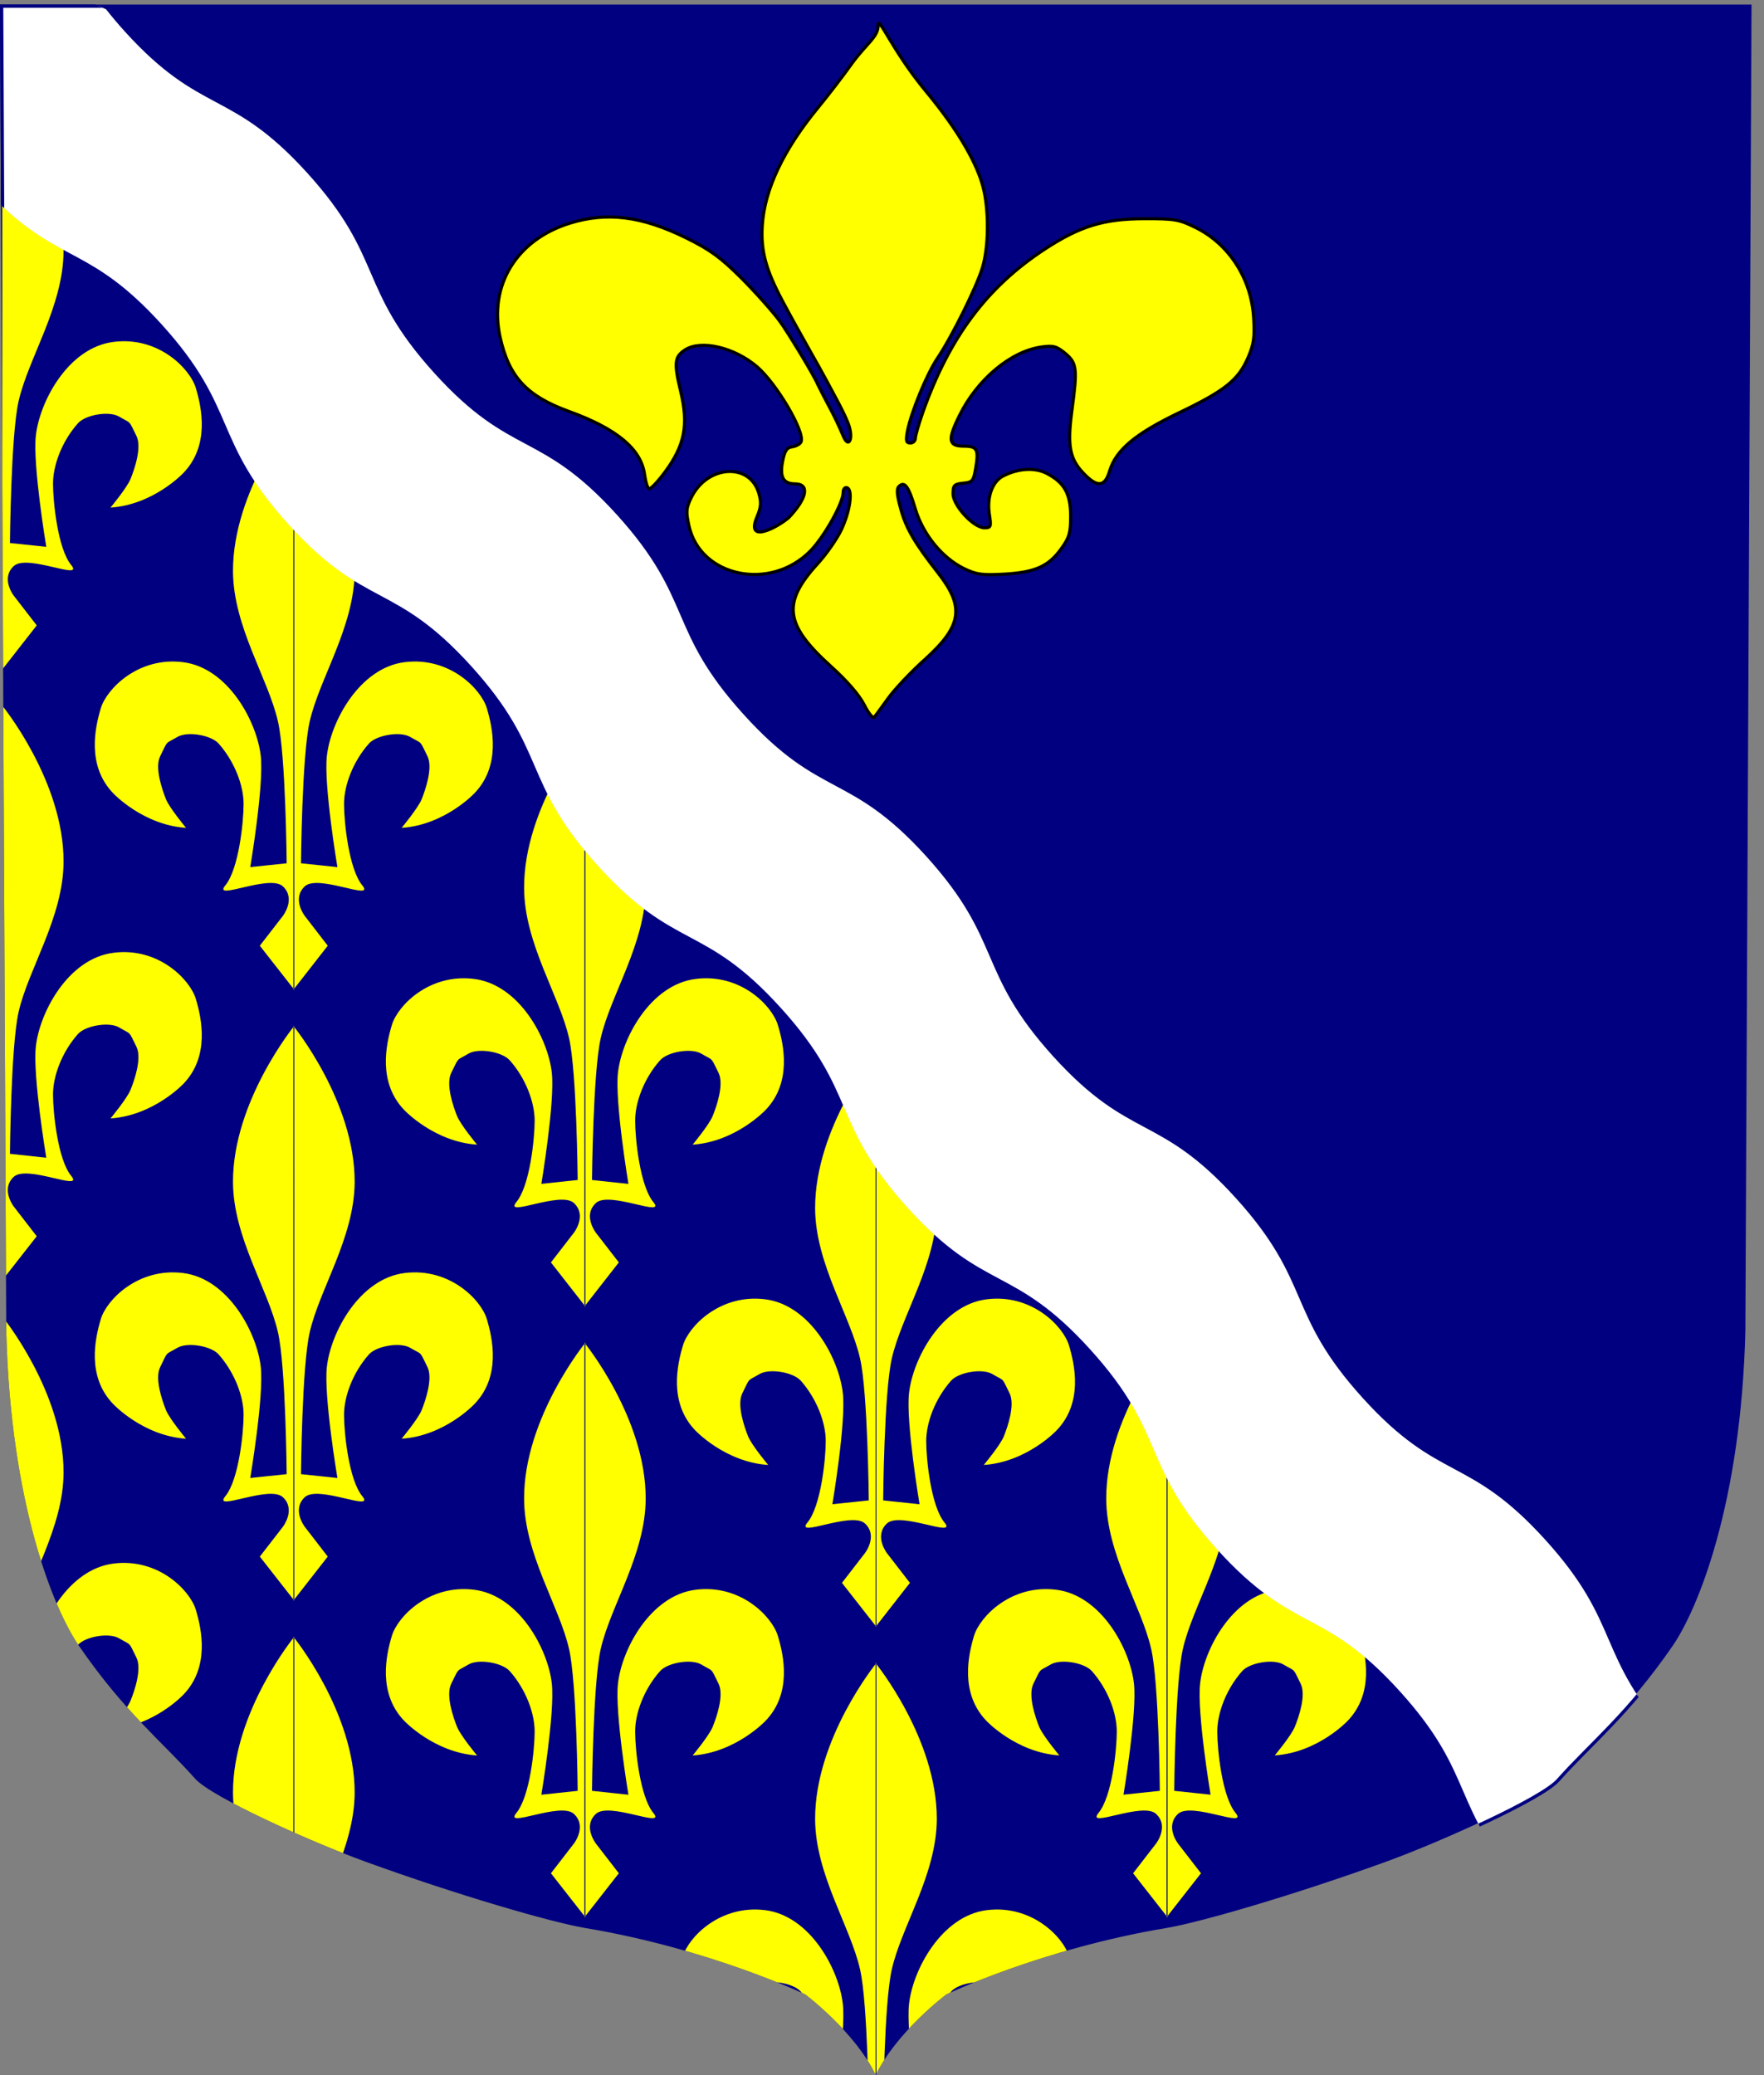
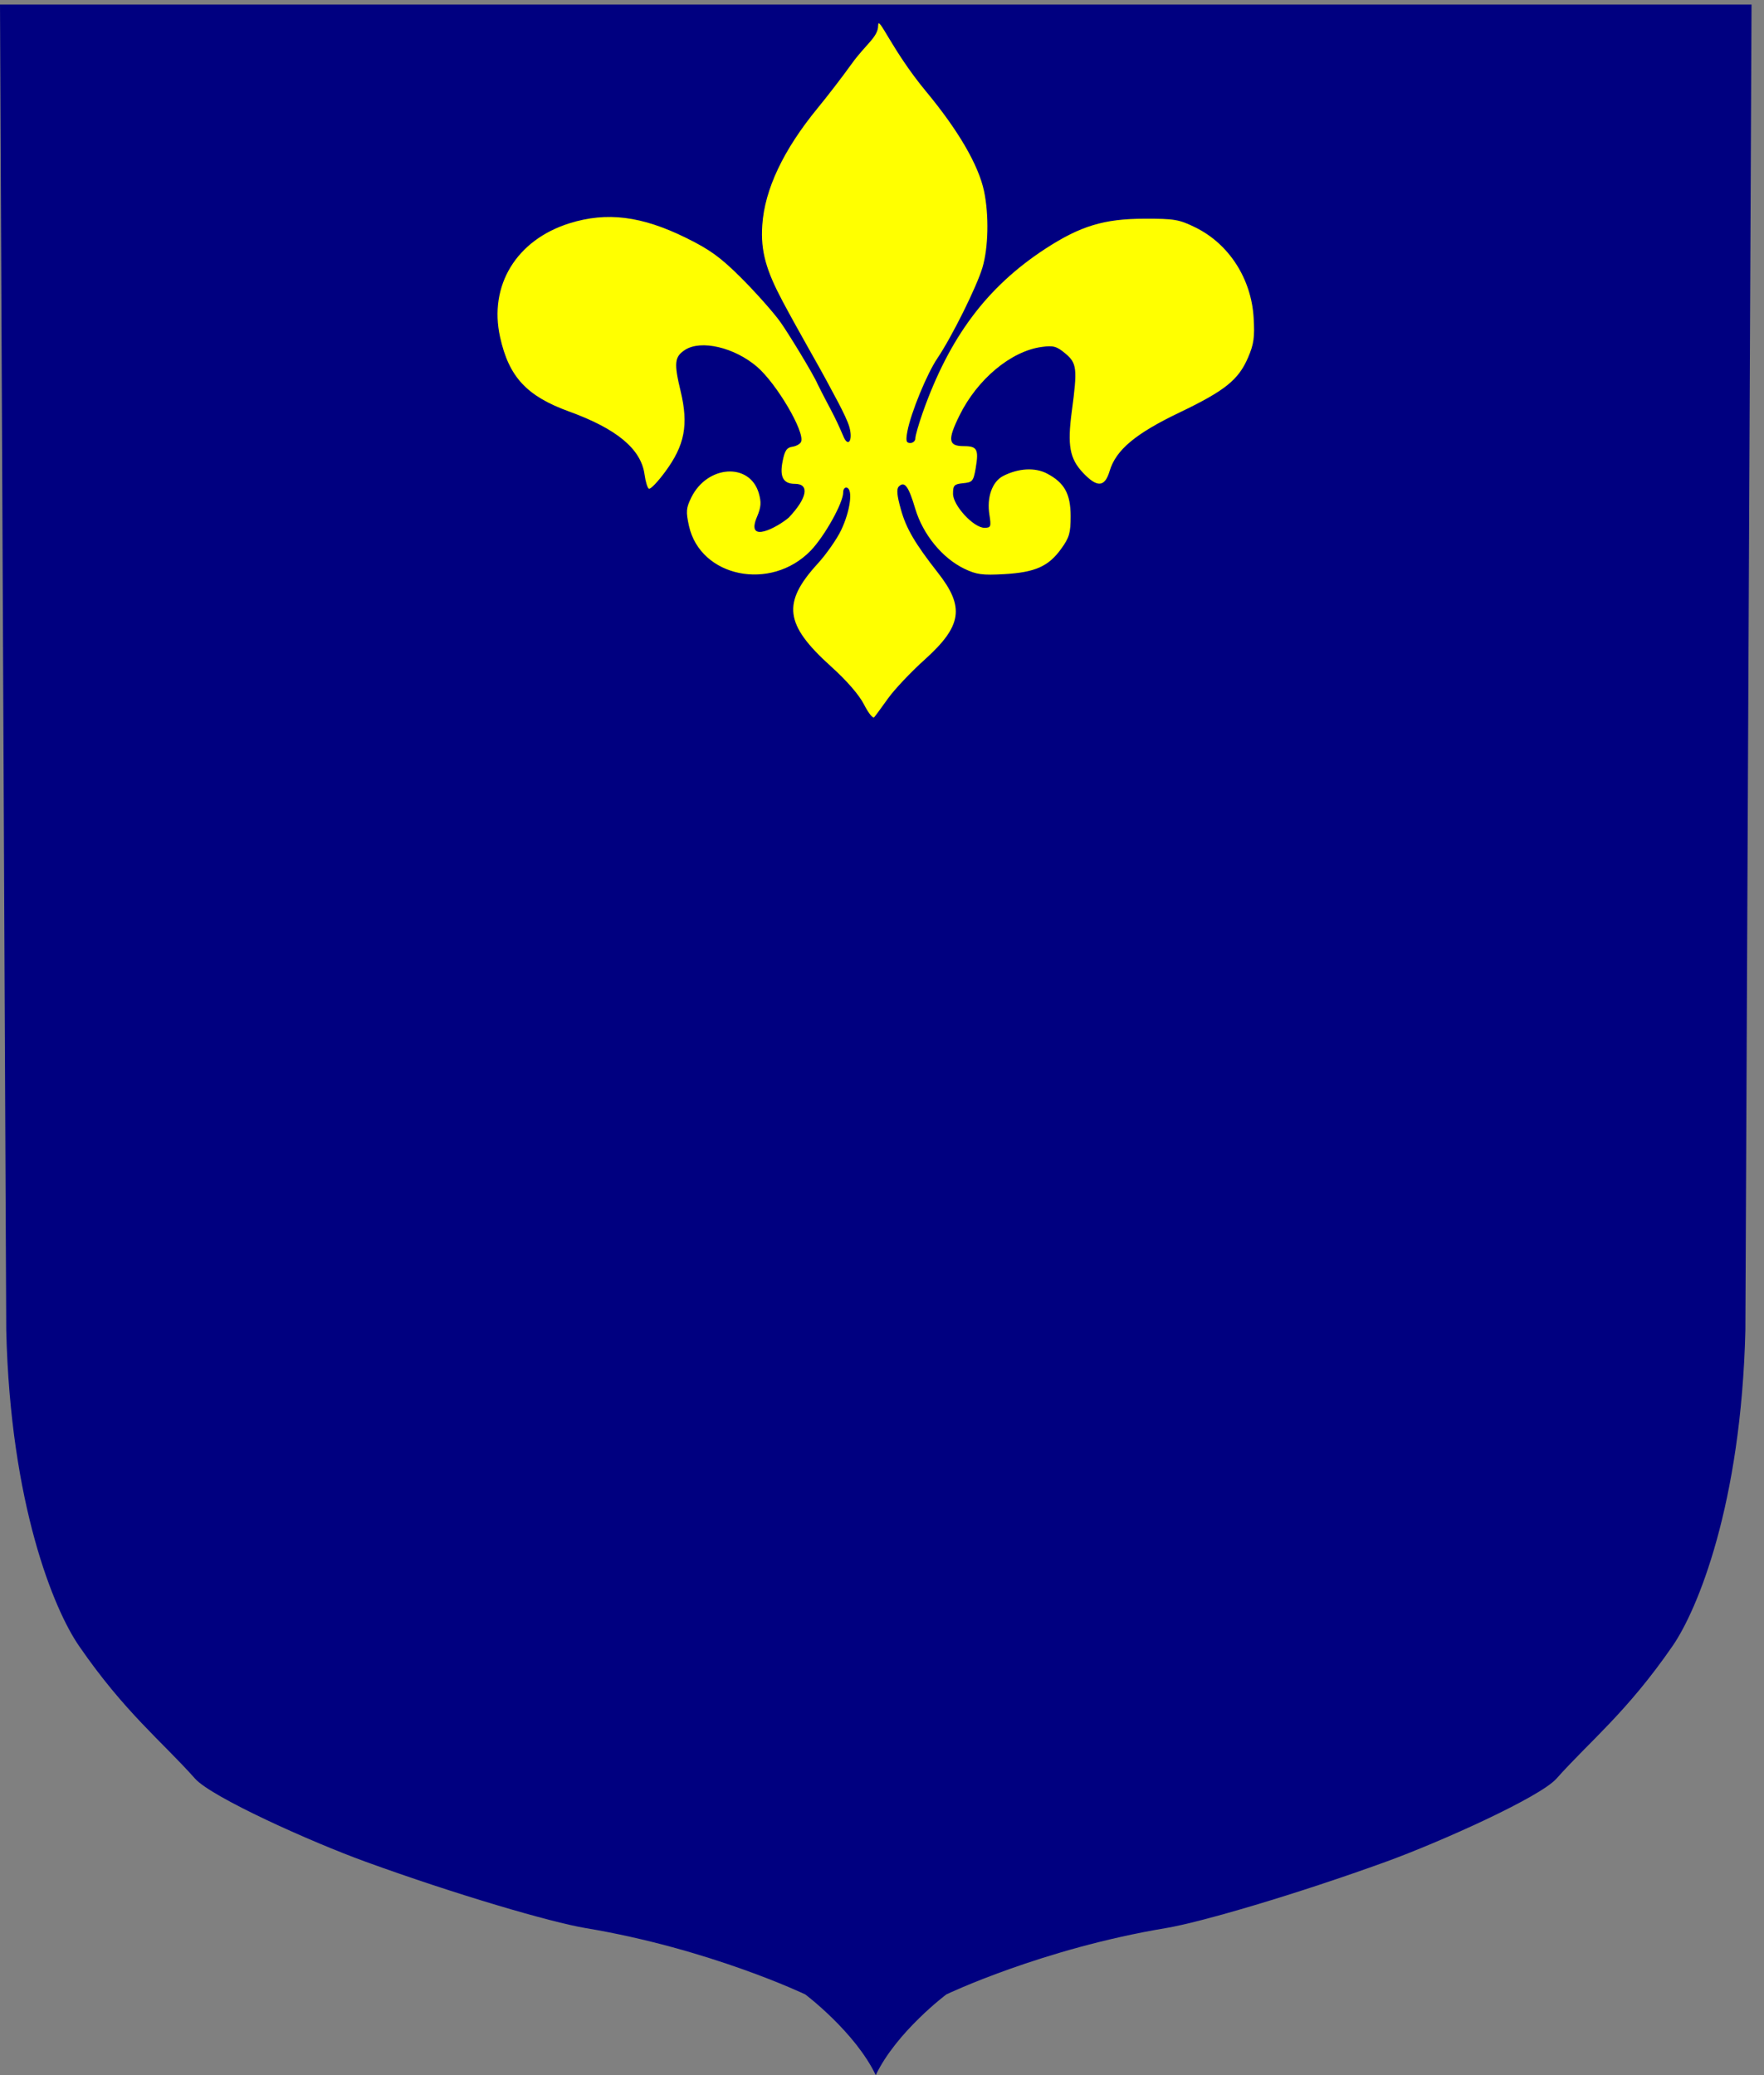
<svg xmlns="http://www.w3.org/2000/svg" xmlns:xlink="http://www.w3.org/1999/xlink" version="1.1" id="Calque_1" x="0px" y="0px" width="85px" height="100px" viewBox="0 0 85 100" enable-background="new 0 0 85 100" xml:space="preserve">
  <rect x="0" y="0" width="85" height="100" fill="#808080" stroke="none" />
  <g>
    <path fill="#000080" d="M42.199,100c1-2.089,3.402-3.89,3.402-3.89s4.598-2.199,10.598-3.199c1.656-0.278,6.199-1.603,10.602-3.2   c2.617-0.953,7.398-3.101,8.199-4c1.602-1.8,3.398-3.203,5.602-6.402c1.188-1.729,3.297-6.801,3.5-15.198l0,0l0.297-63.892H42.199   l0,0H0L0.301,64.11l0,0c0.199,8.397,2.308,13.469,3.5,15.198C6,82.508,7.797,83.911,9.398,85.711c0.801,0.899,5.582,3.047,8.204,4   c4.398,1.598,8.945,2.922,10.597,3.2c6,1,10.602,3.199,10.602,3.199S41.199,97.911,42.199,100L42.199,100z M42.199,100" />
    <g>
      <defs>
-         <rect id="SVGID_1_" width="85" height="100" />
-       </defs>
+         </defs>
      <clipPath id="SVGID_2_">
        <use xlink:href="#SVGID_1_" overflow="visible" />
      </clipPath>
      <g clip-path="url(#SVGID_2_)">
        <defs>
-           <path id="SVGID_3_" d="M14.18,20c0,0-2.965,3.637-2.953,7.528c0.011,2.676,1.699,5.164,2.168,7.246      c0.375,1.637,0.418,6.828,0.418,6.828l-1.754,0.184c0,0,0.664-3.95,0.507-5.352c-0.187-1.66-1.57-4.246-3.738-4.523      c-2.168-0.278-3.691,1.293-3.969,2.214c-0.277,0.922-0.695,2.77,0.602,4.11c0,0,1.43,1.523,3.504,1.66      c0,0-0.797-0.957-0.969-1.383c-0.183-0.465-0.555-1.527-0.273-2.078c0.39-0.789,0.207-0.559,0.828-0.922      c0.476-0.281,1.613-0.094,1.984,0.32c0.781,0.883,1.203,2.032,1.203,2.911c0,0.875-0.234,3.136-0.879,3.922      c-0.648,0.785,2.121-0.555,2.77,0.046c0.644,0.602,0,1.43,0,1.43l-1.109,1.434l1.66,2.121 M14.137,20      c0,0,2.965,3.637,2.953,7.528c-0.012,2.676-1.699,5.164-2.168,7.246c-0.375,1.637-0.418,6.828-0.418,6.828l1.754,0.184      c0,0-0.664-3.95-0.508-5.352c0.184-1.66,1.57-4.246,3.738-4.523c2.168-0.278,3.692,1.293,3.969,2.214      c0.277,0.922,0.695,2.77-0.602,4.11c0,0-1.429,1.523-3.503,1.66c0,0,0.796-0.957,0.968-1.383      c0.184-0.465,0.551-1.527,0.274-2.078c-0.395-0.789-0.207-0.559-0.832-0.922c-0.473-0.281-1.61-0.094-1.985,0.32      c-0.781,0.883-1.199,2.032-1.199,2.911c0,0.875,0.231,3.136,0.879,3.922c0.648,0.785-2.121-0.555-2.769,0.046      c-0.645,0.602,0,1.43,0,1.43l1.105,1.434l-1.656,2.121 M14.18,49.438c0,0-2.965,3.637-2.953,7.527      c0.011,2.672,1.699,5.164,2.168,7.246c0.375,1.637,0.418,6.829,0.418,6.829l-1.754,0.183c0,0,0.664-3.949,0.507-5.351      c-0.187-1.661-1.57-4.25-3.738-4.524c-2.168-0.276-3.691,1.289-3.969,2.215c-0.277,0.923-0.695,2.77,0.602,4.105      c0,0,1.43,1.528,3.504,1.664c0,0-0.797-0.957-0.969-1.382c-0.183-0.465-0.555-1.528-0.273-2.078      c0.39-0.79,0.207-0.56,0.828-0.922c0.476-0.282,1.613-0.095,1.984,0.319c0.781,0.884,1.203,2.031,1.203,2.91      c0,0.875-0.234,3.138-0.879,3.922c-0.648,0.785,2.121-0.555,2.77,0.047c0.644,0.599,0,1.431,0,1.431l-1.109,1.433l1.66,2.121       M14.137,49.438c0,0,2.965,3.637,2.953,7.527c-0.012,2.672-1.699,5.164-2.168,7.246c-0.375,1.637-0.418,6.829-0.418,6.829      l1.754,0.183c0,0-0.664-3.949-0.508-5.351c0.184-1.661,1.57-4.25,3.738-4.524c2.168-0.276,3.692,1.289,3.969,2.215      c0.277,0.923,0.695,2.77-0.602,4.105c0,0-1.429,1.528-3.503,1.664c0,0,0.796-0.957,0.968-1.382      c0.184-0.465,0.551-1.528,0.274-2.078c-0.395-0.79-0.207-0.56-0.832-0.922c-0.473-0.282-1.61-0.095-1.985,0.319      c-0.781,0.884-1.199,2.031-1.199,2.91c0,0.875,0.231,3.138,0.879,3.922c0.648,0.785-2.121-0.555-2.769,0.047      c-0.645,0.599,0,1.431,0,1.431l1.105,1.433l-1.656,2.121 M14.18,78.875c0,0-2.965,3.633-2.953,7.523      c0.011,2.677,1.699,5.169,2.168,7.25c0.375,1.638,0.418,6.828,0.418,6.828l-1.754,0.185c0,0,0.664-3.95,0.507-5.356      c-0.187-1.656-1.57-4.246-3.738-4.519C6.66,90.508,5.137,92.075,4.859,93c-0.277,0.922-0.695,2.77,0.602,4.105      c0,0,1.43,1.527,3.504,1.664c0,0-0.797-0.957-0.969-1.387c-0.183-0.461-0.555-1.522-0.273-2.078      c0.39-0.785,0.207-0.555,0.828-0.922c0.476-0.281,1.613-0.093,1.984,0.324c0.781,0.879,1.203,2.032,1.203,2.911      c0,0.875-0.234,3.136-0.879,3.922c-0.648,0.781,2.121-0.555,2.77,0.046c0.644,0.598,0,1.43,0,1.43l-1.109,1.431l1.66,2.125       M14.137,78.875c0,0,2.965,3.633,2.953,7.523c-0.012,2.677-1.699,5.169-2.168,7.25c-0.375,1.638-0.418,6.828-0.418,6.828      l1.754,0.185c0,0-0.664-3.95-0.508-5.356c0.184-1.656,1.57-4.246,3.738-4.519c2.168-0.278,3.692,1.289,3.969,2.214      c0.277,0.922,0.695,2.77-0.602,4.105c0,0-1.429,1.527-3.503,1.664c0,0,0.796-0.957,0.968-1.387      c0.184-0.461,0.551-1.522,0.274-2.078c-0.395-0.785-0.207-0.555-0.832-0.922c-0.473-0.281-1.61-0.093-1.985,0.324      c-0.781,0.879-1.199,2.032-1.199,2.911c0,0.875,0.231,3.136,0.879,3.922c0.648,0.781-2.121-0.555-2.769,0.046      c-0.645,0.598,0,1.43,0,1.43l1.105,1.431l-1.656,2.125 M28.207,35.266c0,0-2.965,3.633-2.953,7.524      c0.008,2.675,1.699,5.167,2.168,7.246c0.371,1.64,0.414,6.828,0.414,6.828l-1.75,0.187c0,0,0.66-3.953,0.504-5.355      c-0.184-1.66-1.57-4.246-3.738-4.52c-2.168-0.281-3.692,1.289-3.969,2.215c-0.278,0.922-0.692,2.77,0.601,4.106      c0,0,1.43,1.526,3.504,1.664c0,0-0.797-0.957-0.968-1.388c-0.184-0.461-0.551-1.523-0.274-2.078      c0.395-0.785,0.211-0.555,0.832-0.922c0.473-0.281,1.613-0.094,1.985,0.324c0.781,0.879,1.199,2.031,1.199,2.906      c0,0.879-0.231,3.141-0.879,3.922c-0.645,0.785,2.125-0.551,2.769,0.047c0.649,0.603,0,1.435,0,1.435l-1.105,1.429l1.66,2.125       M28.16,35.266c0,0,2.965,3.633,2.953,7.524c-0.008,2.675-1.699,5.167-2.168,7.246c-0.371,1.64-0.418,6.828-0.418,6.828      l1.754,0.187c0,0-0.66-3.953-0.504-5.355c0.184-1.66,1.567-4.246,3.739-4.52c2.168-0.281,3.687,1.289,3.964,2.215      c0.282,0.922,0.696,2.77-0.597,4.106c0,0-1.434,1.526-3.508,1.664c0,0,0.797-0.957,0.969-1.388      c0.187-0.461,0.554-1.523,0.277-2.078c-0.394-0.785-0.211-0.555-0.832-0.922c-0.476-0.281-1.613-0.094-1.984,0.324      c-0.782,0.879-1.2,2.031-1.2,2.906c0,0.879,0.231,3.141,0.875,3.922c0.649,0.785-2.121-0.551-2.765,0.047      c-0.649,0.603,0,1.435,0,1.435l1.104,1.429l-1.66,2.125 M28.207,64.704c0,0-2.965,3.632-2.953,7.522      c0.008,2.677,1.699,5.168,2.168,7.246c0.371,1.638,0.414,6.828,0.414,6.828l-1.75,0.188c0,0,0.66-3.953,0.504-5.356      c-0.184-1.66-1.57-4.246-3.738-4.522c-2.168-0.278-3.692,1.293-3.969,2.219c-0.278,0.921-0.692,2.769,0.601,4.104      c0,0,1.43,1.523,3.504,1.664c0,0-0.797-0.957-0.968-1.387c-0.184-0.461-0.551-1.523-0.274-2.078      c0.395-0.789,0.211-0.554,0.832-0.922c0.473-0.281,1.613-0.093,1.985,0.321c0.781,0.883,1.199,2.03,1.199,2.91      c0,0.875-0.231,3.137-0.879,3.922c-0.645,0.784,2.125-0.552,2.769,0.047c0.649,0.601,0,1.433,0,1.433l-1.105,1.43l1.66,2.121       M28.16,64.704c0,0,2.965,3.632,2.953,7.522c-0.008,2.677-1.699,5.168-2.168,7.246c-0.371,1.638-0.418,6.828-0.418,6.828      l1.754,0.188c0,0-0.66-3.953-0.504-5.356c0.184-1.66,1.567-4.246,3.739-4.522c2.168-0.278,3.687,1.293,3.964,2.219      c0.282,0.921,0.696,2.769-0.597,4.104c0,0-1.434,1.523-3.508,1.664c0,0,0.797-0.957,0.969-1.387      c0.187-0.461,0.554-1.523,0.277-2.078c-0.394-0.789-0.211-0.554-0.832-0.922c-0.476-0.281-1.613-0.093-1.984,0.321      c-0.782,0.883-1.2,2.03-1.2,2.91c0,0.875,0.231,3.137,0.875,3.922c0.649,0.784-2.121-0.552-2.765,0.047      c-0.649,0.601,0,1.433,0,1.433l1.104,1.43l-1.66,2.121 M0.109,4.567c0,0,2.965,3.633,2.954,7.523      c-0.008,2.676-1.7,5.168-2.168,7.25c-0.372,1.637-0.415,6.828-0.415,6.828l1.75,0.184c0,0-0.66-3.949-0.503-5.355      c0.183-1.657,1.566-4.247,3.738-4.52c2.168-0.281,3.687,1.289,3.969,2.215c0.277,0.922,0.691,2.769-0.602,4.105      c0,0-1.43,1.528-3.508,1.664c0,0,0.797-0.957,0.969-1.386c0.187-0.461,0.555-1.524,0.277-2.078      c-0.394-0.786-0.211-0.555-0.832-0.922c-0.476-0.282-1.613-0.094-1.984,0.324c-0.781,0.879-1.199,2.031-1.199,2.91      c0,0.875,0.23,3.137,0.875,3.918c0.648,0.785-2.121-0.551-2.766,0.051c-0.648,0.597,0,1.429,0,1.429l1.106,1.43l-1.661,2.125       M0.109,34.004c0,0,2.965,3.633,2.954,7.524c-0.008,2.676-1.7,5.168-2.168,7.246c-0.372,1.641-0.415,6.828-0.415,6.828      l1.75,0.188c0,0-0.66-3.954-0.503-5.356c0.183-1.66,1.566-4.246,3.738-4.519c2.168-0.282,3.687,1.289,3.969,2.214      c0.277,0.922,0.691,2.77-0.602,4.106c0,0-1.43,1.522-3.508,1.663c0,0,0.797-0.956,0.969-1.387      c0.187-0.461,0.555-1.523,0.277-2.078c-0.394-0.785-0.211-0.555-0.832-0.922c-0.476-0.281-1.613-0.094-1.984,0.32      c-0.781,0.883-1.199,2.032-1.199,2.911c0,0.875,0.23,3.14,0.875,3.922c0.648,0.785-2.121-0.551-2.766,0.046      c-0.648,0.602,0,1.434,0,1.434l1.106,1.431l-1.661,2.121 M0.109,63.438c0,0,2.965,3.638,2.954,7.527      c-0.008,2.676-1.7,5.164-2.168,7.246C0.523,79.848,0.48,85.04,0.48,85.04l1.75,0.183c0,0-0.66-3.949-0.503-5.351      c0.183-1.661,1.566-4.247,3.738-4.524c2.168-0.276,3.687,1.293,3.969,2.22c0.277,0.922,0.691,2.765-0.602,4.104      c0,0-1.43,1.524-3.508,1.66c0,0,0.797-0.953,0.969-1.382c0.187-0.461,0.555-1.524,0.277-2.078      c-0.394-0.79-0.211-0.555-0.832-0.922c-0.476-0.282-1.613-0.095-1.984,0.319c-0.781,0.884-1.199,2.031-1.199,2.91      c0,0.875,0.23,3.138,0.875,3.922c0.648,0.785-2.121-0.551-2.766,0.047c-0.648,0.602,0,1.434,0,1.434l1.106,1.43l-1.661,2.121       M42.23,50.704c0,0-2.964,3.636-2.953,7.526c0.012,2.677,1.7,5.164,2.168,7.246c0.371,1.638,0.418,6.828,0.418,6.828      l-1.754,0.185c0,0,0.664-3.949,0.504-5.353c-0.183-1.66-1.566-4.246-3.734-4.522c-2.168-0.278-3.691,1.293-3.969,2.218      c-0.277,0.922-0.695,2.766,0.598,4.105c0,0,1.433,1.523,3.508,1.66c0,0-0.797-0.953-0.969-1.383      c-0.184-0.461-0.555-1.522-0.274-2.078c0.391-0.789,0.207-0.555,0.829-0.922c0.476-0.281,1.613-0.093,1.984,0.321      c0.781,0.882,1.203,2.031,1.203,2.91c0,0.875-0.234,3.136-0.879,3.922c-0.648,0.785,2.121-0.551,2.766,0.047      c0.648,0.601,0,1.433,0,1.433l-1.106,1.431l1.66,2.12 M42.188,50.704c0,0,2.964,3.636,2.953,7.526      c-0.012,2.677-1.703,5.164-2.171,7.246c-0.371,1.638-0.414,6.828-0.414,6.828l1.753,0.185c0,0-0.664-3.949-0.507-5.353      c0.183-1.66,1.57-4.246,3.738-4.522c2.168-0.278,3.691,1.293,3.969,2.218c0.277,0.922,0.695,2.766-0.602,4.105      c0,0-1.43,1.523-3.504,1.66c0,0,0.797-0.953,0.969-1.383c0.184-0.461,0.551-1.522,0.273-2.078      c-0.395-0.789-0.207-0.555-0.832-0.922c-0.473-0.281-1.609-0.093-1.984,0.321c-0.781,0.882-1.199,2.031-1.199,2.91      c0,0.875,0.23,3.136,0.879,3.922c0.648,0.785-2.121-0.551-2.77,0.047c-0.644,0.601,0,1.433,0,1.433l1.106,1.431l-1.656,2.12       M42.23,80.141c0,0-2.964,3.638-2.953,7.527c0.012,2.672,1.7,5.164,2.168,7.247c0.371,1.636,0.418,6.828,0.418,6.828      l-1.754,0.183c0,0,0.664-3.949,0.504-5.351c-0.183-1.66-1.566-4.246-3.734-4.524c-2.168-0.277-3.691,1.289-3.969,2.215      c-0.277,0.922-0.695,2.771,0.598,4.106c0,0,1.433,1.526,3.508,1.664c0,0-0.797-0.957-0.969-1.383      c-0.184-0.466-0.555-1.528-0.274-2.078c0.391-0.789,0.207-0.56,0.829-0.922c0.476-0.281,1.613-0.095,1.984,0.319      c0.781,0.883,1.203,2.031,1.203,2.91c0,0.875-0.234,3.137-0.879,3.922c-0.648,0.785,2.121-0.555,2.766,0.047      c0.648,0.603,0,1.431,0,1.431l-1.106,1.433l1.66,2.121 M42.188,80.141c0,0,2.964,3.638,2.953,7.527      c-0.012,2.672-1.703,5.164-2.171,7.247c-0.371,1.636-0.414,6.828-0.414,6.828l1.753,0.183c0,0-0.664-3.949-0.507-5.351      c0.183-1.66,1.57-4.246,3.738-4.524c2.168-0.277,3.691,1.289,3.969,2.215c0.277,0.922,0.695,2.771-0.602,4.106      c0,0-1.43,1.526-3.504,1.664c0,0,0.797-0.957,0.969-1.383c0.184-0.466,0.551-1.528,0.273-2.078      c-0.395-0.789-0.207-0.56-0.832-0.922c-0.473-0.281-1.609-0.095-1.984,0.319c-0.781,0.883-1.199,2.031-1.199,2.91      c0,0.875,0.23,3.137,0.879,3.922s-2.121-0.555-2.77,0.047c-0.644,0.603,0,1.431,0,1.431l1.106,1.433l-1.656,2.121       M56.258,64.704c0,0-2.965,3.632-2.953,7.522c0.008,2.677,1.699,5.164,2.168,7.246c0.371,1.638,0.414,6.828,0.414,6.828      l-1.75,0.185c0,0,0.66-3.949,0.504-5.353c-0.184-1.66-1.57-4.246-3.738-4.522c-2.168-0.278-3.688,1.293-3.969,2.219      c-0.277,0.921-0.691,2.765,0.602,4.104c0,0,1.43,1.523,3.508,1.66c0,0-0.797-0.953-0.973-1.383      c-0.184-0.461-0.551-1.523-0.273-2.078c0.395-0.789,0.211-0.554,0.832-0.922c0.473-0.281,1.613-0.093,1.984,0.321      c0.781,0.883,1.199,2.03,1.199,2.91c0,0.875-0.23,3.137-0.879,3.922c-0.645,0.784,2.125-0.552,2.77,0.047      c0.648,0.601,0,1.433,0,1.433l-1.105,1.43l1.66,2.121 M56.211,64.704c0,0,2.965,3.632,2.953,7.522      c-0.008,2.677-1.699,5.164-2.168,7.246c-0.371,1.638-0.414,6.828-0.414,6.828l1.75,0.185c0,0-0.66-3.949-0.504-5.353      c0.184-1.66,1.566-4.246,3.738-4.522c2.168-0.278,3.688,1.293,3.969,2.219c0.277,0.921,0.691,2.765-0.602,4.104      c0,0-1.43,1.523-3.508,1.66c0,0,0.797-0.953,0.969-1.383c0.188-0.461,0.555-1.523,0.277-2.078      c-0.395-0.789-0.211-0.554-0.832-0.922c-0.473-0.281-1.613-0.093-1.984,0.321c-0.781,0.883-1.199,2.03-1.199,2.91      c0,0.875,0.23,3.137,0.879,3.922c0.645,0.784-2.125-0.552-2.77,0.047c-0.648,0.601,0,1.433,0,1.433l1.105,1.43l-1.66,2.121" />
+           <path id="SVGID_3_" d="M14.18,20c0,0-2.965,3.637-2.953,7.528c0.011,2.676,1.699,5.164,2.168,7.246      c0.375,1.637,0.418,6.828,0.418,6.828l-1.754,0.184c0,0,0.664-3.95,0.507-5.352c-0.187-1.66-1.57-4.246-3.738-4.523      c-2.168-0.278-3.691,1.293-3.969,2.214c-0.277,0.922-0.695,2.77,0.602,4.11c0,0,1.43,1.523,3.504,1.66      c0,0-0.797-0.957-0.969-1.383c-0.183-0.465-0.555-1.527-0.273-2.078c0.39-0.789,0.207-0.559,0.828-0.922      c0.476-0.281,1.613-0.094,1.984,0.32c0.781,0.883,1.203,2.032,1.203,2.911c0,0.875-0.234,3.136-0.879,3.922      c-0.648,0.785,2.121-0.555,2.77,0.046c0.644,0.602,0,1.43,0,1.43l-1.109,1.434l1.66,2.121 M14.137,20      c0,0,2.965,3.637,2.953,7.528c-0.012,2.676-1.699,5.164-2.168,7.246c-0.375,1.637-0.418,6.828-0.418,6.828l1.754,0.184      c0,0-0.664-3.95-0.508-5.352c0.184-1.66,1.57-4.246,3.738-4.523c2.168-0.278,3.692,1.293,3.969,2.214      c0.277,0.922,0.695,2.77-0.602,4.11c0,0-1.429,1.523-3.503,1.66c0,0,0.796-0.957,0.968-1.383      c0.184-0.465,0.551-1.527,0.274-2.078c-0.395-0.789-0.207-0.559-0.832-0.922c-0.473-0.281-1.61-0.094-1.985,0.32      c-0.781,0.883-1.199,2.032-1.199,2.911c0,0.875,0.231,3.136,0.879,3.922c0.648,0.785-2.121-0.555-2.769,0.046      c-0.645,0.602,0,1.43,0,1.43l1.105,1.434l-1.656,2.121 M14.18,49.438c0,0-2.965,3.637-2.953,7.527      c0.011,2.672,1.699,5.164,2.168,7.246c0.375,1.637,0.418,6.829,0.418,6.829l-1.754,0.183c0,0,0.664-3.949,0.507-5.351      c-0.187-1.661-1.57-4.25-3.738-4.524c-2.168-0.276-3.691,1.289-3.969,2.215c-0.277,0.923-0.695,2.77,0.602,4.105      c0,0,1.43,1.528,3.504,1.664c0,0-0.797-0.957-0.969-1.382c-0.183-0.465-0.555-1.528-0.273-2.078      c0.39-0.79,0.207-0.56,0.828-0.922c0.476-0.282,1.613-0.095,1.984,0.319c0.781,0.884,1.203,2.031,1.203,2.91      c0,0.875-0.234,3.138-0.879,3.922c-0.648,0.785,2.121-0.555,2.77,0.047c0.644,0.599,0,1.431,0,1.431l-1.109,1.433l1.66,2.121       M14.137,49.438c0,0,2.965,3.637,2.953,7.527c-0.012,2.672-1.699,5.164-2.168,7.246c-0.375,1.637-0.418,6.829-0.418,6.829      l1.754,0.183c0,0-0.664-3.949-0.508-5.351c0.184-1.661,1.57-4.25,3.738-4.524c2.168-0.276,3.692,1.289,3.969,2.215      c0.277,0.923,0.695,2.77-0.602,4.105c0,0-1.429,1.528-3.503,1.664c0,0,0.796-0.957,0.968-1.382      c0.184-0.465,0.551-1.528,0.274-2.078c-0.395-0.79-0.207-0.56-0.832-0.922c-0.473-0.282-1.61-0.095-1.985,0.319      c-0.781,0.884-1.199,2.031-1.199,2.91c0,0.875,0.231,3.138,0.879,3.922c0.648,0.785-2.121-0.555-2.769,0.047      c-0.645,0.599,0,1.431,0,1.431l1.105,1.433l-1.656,2.121 M14.18,78.875c0,0-2.965,3.633-2.953,7.523      c0.011,2.677,1.699,5.169,2.168,7.25c0.375,1.638,0.418,6.828,0.418,6.828l-1.754,0.185c0,0,0.664-3.95,0.507-5.356      c-0.187-1.656-1.57-4.246-3.738-4.519C6.66,90.508,5.137,92.075,4.859,93c-0.277,0.922-0.695,2.77,0.602,4.105      c0,0,1.43,1.527,3.504,1.664c0,0-0.797-0.957-0.969-1.387c-0.183-0.461-0.555-1.522-0.273-2.078      c0.39-0.785,0.207-0.555,0.828-0.922c0.476-0.281,1.613-0.093,1.984,0.324c0.781,0.879,1.203,2.032,1.203,2.911      c0,0.875-0.234,3.136-0.879,3.922c-0.648,0.781,2.121-0.555,2.77,0.046c0.644,0.598,0,1.43,0,1.43l-1.109,1.431l1.66,2.125       M14.137,78.875c0,0,2.965,3.633,2.953,7.523c-0.012,2.677-1.699,5.169-2.168,7.25c-0.375,1.638-0.418,6.828-0.418,6.828      l1.754,0.185c0,0-0.664-3.95-0.508-5.356c0.184-1.656,1.57-4.246,3.738-4.519c2.168-0.278,3.692,1.289,3.969,2.214      c0.277,0.922,0.695,2.77-0.602,4.105c0,0-1.429,1.527-3.503,1.664c0,0,0.796-0.957,0.968-1.387      c0.184-0.461,0.551-1.522,0.274-2.078c-0.395-0.785-0.207-0.555-0.832-0.922c-0.473-0.281-1.61-0.093-1.985,0.324      c-0.781,0.879-1.199,2.032-1.199,2.911c0,0.875,0.231,3.136,0.879,3.922c0.648,0.781-2.121-0.555-2.769,0.046      c-0.645,0.598,0,1.43,0,1.43l1.105,1.431l-1.656,2.125 M28.207,35.266c0,0-2.965,3.633-2.953,7.524      c0.008,2.675,1.699,5.167,2.168,7.246c0.371,1.64,0.414,6.828,0.414,6.828l-1.75,0.187c0,0,0.66-3.953,0.504-5.355      c-0.184-1.66-1.57-4.246-3.738-4.52c-2.168-0.281-3.692,1.289-3.969,2.215c-0.278,0.922-0.692,2.77,0.601,4.106      c0,0,1.43,1.526,3.504,1.664c0,0-0.797-0.957-0.968-1.388c-0.184-0.461-0.551-1.523-0.274-2.078      c0.395-0.785,0.211-0.555,0.832-0.922c0.473-0.281,1.613-0.094,1.985,0.324c0.781,0.879,1.199,2.031,1.199,2.906      c0,0.879-0.231,3.141-0.879,3.922c-0.645,0.785,2.125-0.551,2.769,0.047c0.649,0.603,0,1.435,0,1.435l-1.105,1.429l1.66,2.125       M28.16,35.266c0,0,2.965,3.633,2.953,7.524c-0.008,2.675-1.699,5.167-2.168,7.246c-0.371,1.64-0.418,6.828-0.418,6.828      l1.754,0.187c0,0-0.66-3.953-0.504-5.355c0.184-1.66,1.567-4.246,3.739-4.52c2.168-0.281,3.687,1.289,3.964,2.215      c0.282,0.922,0.696,2.77-0.597,4.106c0,0-1.434,1.526-3.508,1.664c0,0,0.797-0.957,0.969-1.388      c0.187-0.461,0.554-1.523,0.277-2.078c-0.394-0.785-0.211-0.555-0.832-0.922c-0.476-0.281-1.613-0.094-1.984,0.324      c-0.782,0.879-1.2,2.031-1.2,2.906c0,0.879,0.231,3.141,0.875,3.922c0.649,0.785-2.121-0.551-2.765,0.047      c-0.649,0.603,0,1.435,0,1.435l1.104,1.429l-1.66,2.125 M28.207,64.704c0,0-2.965,3.632-2.953,7.522      c0.008,2.677,1.699,5.168,2.168,7.246c0.371,1.638,0.414,6.828,0.414,6.828l-1.75,0.188c0,0,0.66-3.953,0.504-5.356      c-0.184-1.66-1.57-4.246-3.738-4.522c-2.168-0.278-3.692,1.293-3.969,2.219c-0.278,0.921-0.692,2.769,0.601,4.104      c0,0,1.43,1.523,3.504,1.664c0,0-0.797-0.957-0.968-1.387c-0.184-0.461-0.551-1.523-0.274-2.078      c0.395-0.789,0.211-0.554,0.832-0.922c0.473-0.281,1.613-0.093,1.985,0.321c0.781,0.883,1.199,2.03,1.199,2.91      c0,0.875-0.231,3.137-0.879,3.922c-0.645,0.784,2.125-0.552,2.769,0.047c0.649,0.601,0,1.433,0,1.433l-1.105,1.43l1.66,2.121       M28.16,64.704c0,0,2.965,3.632,2.953,7.522c-0.008,2.677-1.699,5.168-2.168,7.246c-0.371,1.638-0.418,6.828-0.418,6.828      l1.754,0.188c0,0-0.66-3.953-0.504-5.356c0.184-1.66,1.567-4.246,3.739-4.522c2.168-0.278,3.687,1.293,3.964,2.219      c0.282,0.921,0.696,2.769-0.597,4.104c0,0-1.434,1.523-3.508,1.664c0,0,0.797-0.957,0.969-1.387      c0.187-0.461,0.554-1.523,0.277-2.078c-0.394-0.789-0.211-0.554-0.832-0.922c-0.476-0.281-1.613-0.093-1.984,0.321      c-0.782,0.883-1.2,2.03-1.2,2.91c0,0.875,0.231,3.137,0.875,3.922c0.649,0.784-2.121-0.552-2.765,0.047      c-0.649,0.601,0,1.433,0,1.433l1.104,1.43l-1.66,2.121 M0.109,4.567c0,0,2.965,3.633,2.954,7.523      c-0.008,2.676-1.7,5.168-2.168,7.25c-0.372,1.637-0.415,6.828-0.415,6.828l1.75,0.184c0,0-0.66-3.949-0.503-5.355      c0.183-1.657,1.566-4.247,3.738-4.52c2.168-0.281,3.687,1.289,3.969,2.215c0.277,0.922,0.691,2.769-0.602,4.105      c0,0-1.43,1.528-3.508,1.664c0,0,0.797-0.957,0.969-1.386c0.187-0.461,0.555-1.524,0.277-2.078      c-0.394-0.786-0.211-0.555-0.832-0.922c-0.476-0.282-1.613-0.094-1.984,0.324c-0.781,0.879-1.199,2.031-1.199,2.91      c0,0.875,0.23,3.137,0.875,3.918c0.648,0.785-2.121-0.551-2.766,0.051c-0.648,0.597,0,1.429,0,1.429l1.106,1.43l-1.661,2.125       M0.109,34.004c0,0,2.965,3.633,2.954,7.524c-0.372,1.641-0.415,6.828-0.415,6.828      l1.75,0.188c0,0-0.66-3.954-0.503-5.356c0.183-1.66,1.566-4.246,3.738-4.519c2.168-0.282,3.687,1.289,3.969,2.214      c0.277,0.922,0.691,2.77-0.602,4.106c0,0-1.43,1.522-3.508,1.663c0,0,0.797-0.956,0.969-1.387      c0.187-0.461,0.555-1.523,0.277-2.078c-0.394-0.785-0.211-0.555-0.832-0.922c-0.476-0.281-1.613-0.094-1.984,0.32      c-0.781,0.883-1.199,2.032-1.199,2.911c0,0.875,0.23,3.14,0.875,3.922c0.648,0.785-2.121-0.551-2.766,0.046      c-0.648,0.602,0,1.434,0,1.434l1.106,1.431l-1.661,2.121 M0.109,63.438c0,0,2.965,3.638,2.954,7.527      c-0.008,2.676-1.7,5.164-2.168,7.246C0.523,79.848,0.48,85.04,0.48,85.04l1.75,0.183c0,0-0.66-3.949-0.503-5.351      c0.183-1.661,1.566-4.247,3.738-4.524c2.168-0.276,3.687,1.293,3.969,2.22c0.277,0.922,0.691,2.765-0.602,4.104      c0,0-1.43,1.524-3.508,1.66c0,0,0.797-0.953,0.969-1.382c0.187-0.461,0.555-1.524,0.277-2.078      c-0.394-0.79-0.211-0.555-0.832-0.922c-0.476-0.282-1.613-0.095-1.984,0.319c-0.781,0.884-1.199,2.031-1.199,2.91      c0,0.875,0.23,3.138,0.875,3.922c0.648,0.785-2.121-0.551-2.766,0.047c-0.648,0.602,0,1.434,0,1.434l1.106,1.43l-1.661,2.121       M42.23,50.704c0,0-2.964,3.636-2.953,7.526c0.012,2.677,1.7,5.164,2.168,7.246c0.371,1.638,0.418,6.828,0.418,6.828      l-1.754,0.185c0,0,0.664-3.949,0.504-5.353c-0.183-1.66-1.566-4.246-3.734-4.522c-2.168-0.278-3.691,1.293-3.969,2.218      c-0.277,0.922-0.695,2.766,0.598,4.105c0,0,1.433,1.523,3.508,1.66c0,0-0.797-0.953-0.969-1.383      c-0.184-0.461-0.555-1.522-0.274-2.078c0.391-0.789,0.207-0.555,0.829-0.922c0.476-0.281,1.613-0.093,1.984,0.321      c0.781,0.882,1.203,2.031,1.203,2.91c0,0.875-0.234,3.136-0.879,3.922c-0.648,0.785,2.121-0.551,2.766,0.047      c0.648,0.601,0,1.433,0,1.433l-1.106,1.431l1.66,2.12 M42.188,50.704c0,0,2.964,3.636,2.953,7.526      c-0.012,2.677-1.703,5.164-2.171,7.246c-0.371,1.638-0.414,6.828-0.414,6.828l1.753,0.185c0,0-0.664-3.949-0.507-5.353      c0.183-1.66,1.57-4.246,3.738-4.522c2.168-0.278,3.691,1.293,3.969,2.218c0.277,0.922,0.695,2.766-0.602,4.105      c0,0-1.43,1.523-3.504,1.66c0,0,0.797-0.953,0.969-1.383c0.184-0.461,0.551-1.522,0.273-2.078      c-0.395-0.789-0.207-0.555-0.832-0.922c-0.473-0.281-1.609-0.093-1.984,0.321c-0.781,0.882-1.199,2.031-1.199,2.91      c0,0.875,0.23,3.136,0.879,3.922c0.648,0.785-2.121-0.551-2.77,0.047c-0.644,0.601,0,1.433,0,1.433l1.106,1.431l-1.656,2.12       M42.23,80.141c0,0-2.964,3.638-2.953,7.527c0.012,2.672,1.7,5.164,2.168,7.247c0.371,1.636,0.418,6.828,0.418,6.828      l-1.754,0.183c0,0,0.664-3.949,0.504-5.351c-0.183-1.66-1.566-4.246-3.734-4.524c-2.168-0.277-3.691,1.289-3.969,2.215      c-0.277,0.922-0.695,2.771,0.598,4.106c0,0,1.433,1.526,3.508,1.664c0,0-0.797-0.957-0.969-1.383      c-0.184-0.466-0.555-1.528-0.274-2.078c0.391-0.789,0.207-0.56,0.829-0.922c0.476-0.281,1.613-0.095,1.984,0.319      c0.781,0.883,1.203,2.031,1.203,2.91c0,0.875-0.234,3.137-0.879,3.922c-0.648,0.785,2.121-0.555,2.766,0.047      c0.648,0.603,0,1.431,0,1.431l-1.106,1.433l1.66,2.121 M42.188,80.141c0,0,2.964,3.638,2.953,7.527      c-0.012,2.672-1.703,5.164-2.171,7.247c-0.371,1.636-0.414,6.828-0.414,6.828l1.753,0.183c0,0-0.664-3.949-0.507-5.351      c0.183-1.66,1.57-4.246,3.738-4.524c2.168-0.277,3.691,1.289,3.969,2.215c0.277,0.922,0.695,2.771-0.602,4.106      c0,0-1.43,1.526-3.504,1.664c0,0,0.797-0.957,0.969-1.383c0.184-0.466,0.551-1.528,0.273-2.078      c-0.395-0.789-0.207-0.56-0.832-0.922c-0.473-0.281-1.609-0.095-1.984,0.319c-0.781,0.883-1.199,2.031-1.199,2.91      c0,0.875,0.23,3.137,0.879,3.922s-2.121-0.555-2.77,0.047c-0.644,0.603,0,1.431,0,1.431l1.106,1.433l-1.656,2.121       M56.258,64.704c0,0-2.965,3.632-2.953,7.522c0.008,2.677,1.699,5.164,2.168,7.246c0.371,1.638,0.414,6.828,0.414,6.828      l-1.75,0.185c0,0,0.66-3.949,0.504-5.353c-0.184-1.66-1.57-4.246-3.738-4.522c-2.168-0.278-3.688,1.293-3.969,2.219      c-0.277,0.921-0.691,2.765,0.602,4.104c0,0,1.43,1.523,3.508,1.66c0,0-0.797-0.953-0.973-1.383      c-0.184-0.461-0.551-1.523-0.273-2.078c0.395-0.789,0.211-0.554,0.832-0.922c0.473-0.281,1.613-0.093,1.984,0.321      c0.781,0.883,1.199,2.03,1.199,2.91c0,0.875-0.23,3.137-0.879,3.922c-0.645,0.784,2.125-0.552,2.77,0.047      c0.648,0.601,0,1.433,0,1.433l-1.105,1.43l1.66,2.121 M56.211,64.704c0,0,2.965,3.632,2.953,7.522      c-0.008,2.677-1.699,5.164-2.168,7.246c-0.371,1.638-0.414,6.828-0.414,6.828l1.75,0.185c0,0-0.66-3.949-0.504-5.353      c0.184-1.66,1.566-4.246,3.738-4.522c2.168-0.278,3.688,1.293,3.969,2.219c0.277,0.921,0.691,2.765-0.602,4.104      c0,0-1.43,1.523-3.508,1.66c0,0,0.797-0.953,0.969-1.383c0.188-0.461,0.555-1.523,0.277-2.078      c-0.395-0.789-0.211-0.554-0.832-0.922c-0.473-0.281-1.613-0.093-1.984,0.321c-0.781,0.883-1.199,2.03-1.199,2.91      c0,0.875,0.23,3.137,0.879,3.922c0.645,0.784-2.125-0.552-2.77,0.047c-0.648,0.601,0,1.433,0,1.433l1.105,1.43l-1.66,2.121" />
        </defs>
        <clipPath id="SVGID_4_">
          <use xlink:href="#SVGID_3_" overflow="visible" />
        </clipPath>
        <g clip-path="url(#SVGID_4_)">
          <defs>
            <rect id="SVGID_5_" y="-0.08" width="85.199" height="101.04" />
          </defs>
          <clipPath id="SVGID_6_">
            <use xlink:href="#SVGID_5_" overflow="visible" />
          </clipPath>
-           <path clip-path="url(#SVGID_6_)" fill="#FFFF00" d="M42.199,100c1-2.09,3.402-3.89,3.402-3.89s4.598-2.2,10.598-3.2      c1.656-0.277,6.199-1.601,10.602-3.199c2.613-0.953,7.398-3.101,8.199-4c1.602-1.801,3.398-3.203,5.602-6.401      c1.188-1.731,3.297-6.802,3.5-15.199l0,0l0.297-63.891H42.199l0,0H0L0.301,64.11l0,0c0.199,8.397,2.308,13.468,3.5,15.199      C6,82.508,7.797,83.91,9.398,85.711c0.801,0.899,5.582,3.047,8.204,4C22,91.31,26.547,92.633,28.199,92.91      c6,1,10.602,3.2,10.602,3.2S41.199,97.91,42.199,100L42.199,100z M42.199,100" />
        </g>
      </g>
    </g>
    <g>
      <defs>
-         <rect id="SVGID_7_" width="85" height="100" />
-       </defs>
+         </defs>
      <clipPath id="SVGID_8_">
        <use xlink:href="#SVGID_7_" overflow="visible" />
      </clipPath>
      <g clip-path="url(#SVGID_8_)">
        <defs>
          <path id="SVGID_9_" d="M-5.258-4.117L-0.18,9.665c3.125,3.07,4.535,2.179,7.977,5.976c3.726,4.117,2.383,5.516,6.109,9.633      c3.731,4.113,5.074,2.715,8.805,6.832c3.727,4.117,2.383,5.516,6.113,9.629c3.727,4.117,5.071,2.719,8.797,6.832      c3.731,4.117,2.387,5.519,6.117,9.637c3.727,4.113,5.071,2.714,8.797,6.828c3.727,4.116,2.383,5.515,6.113,9.633      c3.727,4.113,5.07,2.718,8.801,6.835c3.727,4.114,2.383,5.512,6.113,9.629c0.691,0.766,1.305,1.34,1.863,1.793      c2.445-1.882,4.578-4.593,5.699-8.507c-0.18-0.18-0.359-0.372-0.547-0.583c-3.73-4.117-2.387-5.515-6.113-9.628      c-3.73-4.118-5.074-2.724-8.801-6.836c-3.73-4.118-2.387-5.517-6.113-9.633c-3.73-4.113-5.07-2.716-8.801-6.829      c-3.727-4.117-2.387-5.52-6.113-9.637c-3.727-4.113-5.071-2.715-8.796-6.832c-3.731-4.113-2.387-5.512-6.113-9.629      c-3.731-4.117-5.071-2.715-8.801-6.832c-3.727-4.117-2.387-5.516-6.113-9.633c-3.731-4.117-5.075-2.719-8.805-6.832      C5.668,1.133,5.375,0.786,5.113,0.45L-5.258-4.117L-5.258-4.117z M-5.258-4.117" />
        </defs>
        <clipPath id="SVGID_10_">
          <use xlink:href="#SVGID_9_" overflow="visible" />
        </clipPath>
        <g clip-path="url(#SVGID_10_)">
          <defs>
            <rect id="SVGID_11_" y="-0.08" width="85.199" height="101.04" />
          </defs>
          <clipPath id="SVGID_12_">
            <use xlink:href="#SVGID_11_" overflow="visible" />
          </clipPath>
          <path clip-path="url(#SVGID_12_)" fill="#FFFFFF" d="M42.281,100.078c1-2.089,3.398-3.89,3.398-3.89s4.602-2.199,10.602-3.199      c1.652-0.274,6.199-1.599,10.598-3.2c2.617-0.953,7.402-3.101,8.199-4c1.602-1.8,3.402-3.199,5.602-6.398      c1.191-1.734,3.301-6.801,3.5-15.202l0,0L84.48,0.297H42.281l0,0H0.078l0.301,63.892l0,0c0.199,8.401,2.312,13.468,3.5,15.202      c2.199,3.199,3.996,4.599,5.601,6.398c0.801,0.899,5.583,3.047,8.2,4c4.398,1.602,8.949,2.926,10.601,3.2      c6,1,10.598,3.199,10.598,3.199S41.281,97.989,42.281,100.078L42.281,100.078z M42.281,100.078" />
          <path clip-path="url(#SVGID_12_)" fill="none" stroke="#000080" stroke-width="0.16" d="M42.281,100.078      c1-2.089,3.398-3.89,3.398-3.89s4.602-2.199,10.602-3.199c1.652-0.274,6.199-1.599,10.598-3.2c2.617-0.953,7.402-3.101,8.199-4      c1.602-1.8,3.402-3.199,5.602-6.398c1.191-1.733,3.301-6.801,3.5-15.202l0,0L84.48,0.297H42.281l0,0H0.078l0.301,63.892l0,0      c0.199,8.401,2.312,13.469,3.5,15.202c2.199,3.199,3.996,4.599,5.601,6.398c0.801,0.899,5.583,3.047,8.2,4      c4.398,1.602,8.949,2.926,10.601,3.2c6,1,10.598,3.199,10.598,3.199S41.281,97.989,42.281,100.078L42.281,100.078z       M42.281,100.078" />
        </g>
      </g>
    </g>
    <path fill="#FFFF00" d="M37.707,14.512c0.781,1.469,1.879,3.363,2.102,3.797c0.214,0.418,0.968,1.727,1.121,2.277   c0.175,0.637-0.059,0.996-0.289,0.446c-0.461-1.09-0.668-1.36-1.243-2.52c-0.214-0.5-1.468-2.547-1.816-3.023   c-0.348-0.477-1.191-1.422-1.867-2.098c-1-0.996-1.508-1.363-2.66-1.93c-2.141-1.054-3.813-1.261-5.606-0.703   c-2.566,0.801-3.906,3-3.351,5.492c0.425,1.918,1.285,2.84,3.32,3.579c2.305,0.836,3.477,1.812,3.641,3.043   c0.046,0.332,0.136,0.636,0.207,0.679c0.07,0.043,0.425-0.324,0.789-0.82c0.941-1.277,1.129-2.254,0.742-3.875   c-0.328-1.359-0.297-1.664,0.207-1.992c0.769-0.504,2.383-0.125,3.476,0.812c0.942,0.813,2.305,3.129,2.122,3.61   c-0.039,0.105-0.231,0.214-0.418,0.242c-0.274,0.039-0.371,0.183-0.473,0.699c-0.152,0.758,0.031,1.09,0.594,1.09   c0.718,0,0.593,0.683-0.293,1.621c-0.524,0.457-2.117,1.324-1.532-0.039c0.196-0.473,0.211-0.692,0.079-1.145   c-0.446-1.48-2.485-1.339-3.25,0.223c-0.25,0.512-0.262,0.676-0.11,1.371c0.555,2.473,3.942,3.164,5.86,1.192   c0.664-0.684,1.57-2.301,1.57-2.809c0-0.164,0.078-0.262,0.187-0.227c0.293,0.102,0.145,1.141-0.285,2.043   c-0.207,0.434-0.715,1.16-1.125,1.61c-1.73,1.894-1.601,2.937,0.625,4.949c0.774,0.695,1.371,1.387,1.606,1.851   c0.207,0.407,0.426,0.68,0.488,0.606c0.063-0.07,0.363-0.484,0.672-0.914c0.308-0.43,1.101-1.27,1.766-1.867   c1.793-1.617,1.93-2.528,0.629-4.184c-1.102-1.406-1.532-2.137-1.785-3.058c-0.187-0.668-0.215-0.977-0.097-1.094   c0.277-0.278,0.472-0.012,0.792,1.07c0.371,1.238,1.297,2.375,2.363,2.891c0.586,0.281,0.867,0.32,1.922,0.261   c1.496-0.086,2.141-0.375,2.75-1.226c0.391-0.539,0.453-0.766,0.453-1.57c-0.004-1.079-0.301-1.614-1.145-2.055   c-0.574-0.301-1.379-0.254-2.109,0.121c-0.527,0.273-0.797,1.031-0.66,1.871c0.09,0.574,0.07,0.625-0.242,0.625   c-0.52,0-1.512-1.074-1.512-1.637c0-0.41,0.055-0.468,0.488-0.511c0.449-0.043,0.496-0.098,0.605-0.727   c0.152-0.906,0.07-1.059-0.566-1.059c-0.758,0-0.801-0.293-0.215-1.48c0.859-1.746,2.484-3.102,3.965-3.301   c0.559-0.078,0.719-0.031,1.137,0.317c0.555,0.468,0.586,0.722,0.309,2.789c-0.219,1.64-0.102,2.277,0.539,2.957   c0.684,0.726,1.051,0.703,1.285-0.086c0.305-1.016,1.246-1.801,3.359-2.813c2.191-1.051,2.844-1.57,3.309-2.648   c0.281-0.653,0.328-0.981,0.27-1.93c-0.113-1.879-1.191-3.551-2.805-4.344c-0.785-0.386-1.016-0.425-2.457-0.421   c-1.949,0.003-3.09,0.351-4.781,1.453c-2.805,1.832-4.613,4.25-5.898,7.879c-0.195,0.558-0.359,1.121-0.359,1.25   c0,0.125-0.11,0.226-0.243,0.226c-0.198,0-0.226-0.101-0.14-0.566c0.168-0.887,0.937-2.766,1.445-3.516   c0.699-1.035,1.898-3.453,2.172-4.375c0.285-0.957,0.316-2.527,0.078-3.672c-0.266-1.258-1.23-2.922-2.793-4.808   c-1.66-2-2.312-3.735-2.312-3.18s-0.602,0.906-1.278,1.848c-0.441,0.617-1.176,1.57-1.629,2.121   c-1.656,2.015-2.562,3.925-2.676,5.652C36.645,12.122,36.93,13.047,37.707,14.512L37.707,14.512z M37.707,14.512" />
-     <path fill="none" stroke="#000000" stroke-width="0.151" d="M37.707,14.512c0.781,1.469,1.879,3.363,2.102,3.797   c0.214,0.418,0.968,1.726,1.121,2.277c0.175,0.637-0.059,0.996-0.289,0.446c-0.461-1.09-0.668-1.36-1.243-2.52   c-0.214-0.5-1.468-2.547-1.816-3.023c-0.348-0.477-1.191-1.422-1.867-2.098c-1-0.996-1.508-1.363-2.66-1.93   c-2.141-1.054-3.813-1.262-5.606-0.703c-2.566,0.801-3.906,3-3.351,5.492c0.425,1.918,1.285,2.84,3.32,3.578   c2.305,0.836,3.477,1.813,3.641,3.043c0.046,0.332,0.136,0.637,0.207,0.68c0.07,0.043,0.425-0.324,0.789-0.82   c0.941-1.278,1.129-2.254,0.742-3.875c-0.328-1.36-0.297-1.664,0.207-1.992c0.769-0.504,2.383-0.125,3.476,0.812   c0.942,0.813,2.305,3.129,2.122,3.609c-0.039,0.106-0.231,0.215-0.418,0.243c-0.274,0.039-0.371,0.183-0.473,0.699   c-0.152,0.758,0.031,1.09,0.594,1.09c0.718,0,0.593,0.683-0.293,1.621c-0.524,0.457-2.117,1.324-1.532-0.039   c0.196-0.473,0.211-0.692,0.079-1.145c-0.446-1.48-2.485-1.34-3.25,0.223c-0.25,0.512-0.262,0.676-0.11,1.371   c0.555,2.473,3.942,3.164,5.86,1.191c0.664-0.683,1.57-2.3,1.57-2.808c0-0.164,0.078-0.262,0.187-0.227   c0.293,0.102,0.145,1.141-0.285,2.043c-0.207,0.434-0.715,1.16-1.125,1.61c-1.73,1.894-1.601,2.937,0.625,4.949   c0.774,0.695,1.371,1.386,1.606,1.851c0.207,0.407,0.426,0.68,0.488,0.606c0.063-0.071,0.363-0.485,0.672-0.914   c0.308-0.43,1.101-1.27,1.766-1.867c1.793-1.618,1.93-2.528,0.629-4.184c-1.102-1.406-1.532-2.137-1.785-3.059   c-0.187-0.668-0.215-0.976-0.097-1.093c0.277-0.278,0.472-0.012,0.792,1.07c0.371,1.238,1.297,2.375,2.363,2.891   c0.586,0.281,0.867,0.32,1.922,0.261c1.496-0.086,2.141-0.375,2.75-1.226c0.391-0.539,0.453-0.766,0.453-1.571   c-0.004-1.078-0.301-1.613-1.145-2.054c-0.574-0.301-1.379-0.254-2.109,0.121c-0.527,0.273-0.797,1.031-0.66,1.871   c0.09,0.574,0.07,0.625-0.242,0.625c-0.52,0-1.512-1.074-1.512-1.637c0-0.41,0.055-0.469,0.488-0.512   c0.449-0.043,0.496-0.097,0.605-0.726c0.152-0.906,0.07-1.059-0.566-1.059c-0.758,0-0.801-0.293-0.215-1.48   c0.859-1.746,2.484-3.102,3.965-3.301c0.559-0.078,0.719-0.031,1.137,0.316c0.555,0.469,0.586,0.723,0.309,2.789   c-0.219,1.641-0.102,2.278,0.539,2.958c0.684,0.726,1.051,0.703,1.285-0.086c0.305-1.016,1.246-1.801,3.359-2.813   c2.191-1.051,2.844-1.57,3.309-2.648c0.281-0.653,0.328-0.981,0.27-1.93c-0.113-1.879-1.191-3.551-2.805-4.344   c-0.785-0.387-1.016-0.426-2.457-0.422c-1.949,0.004-3.09,0.352-4.781,1.453c-2.805,1.832-4.613,4.25-5.898,7.879   c-0.195,0.559-0.359,1.121-0.359,1.25c0,0.125-0.11,0.227-0.243,0.227c-0.198,0-0.226-0.102-0.14-0.566   c0.168-0.887,0.937-2.766,1.445-3.516c0.699-1.035,1.898-3.453,2.172-4.375c0.285-0.957,0.316-2.527,0.078-3.672   c-0.266-1.258-1.23-2.922-2.793-4.809c-1.66-2-2.312-3.734-2.312-3.179c0,0.554-0.602,0.906-1.278,1.847   c-0.441,0.618-1.176,1.571-1.629,2.121c-1.656,2.016-2.562,3.926-2.676,5.653C36.645,12.121,36.93,13.047,37.707,14.512   L37.707,14.512z M37.707,14.512" />
  </g>
</svg>